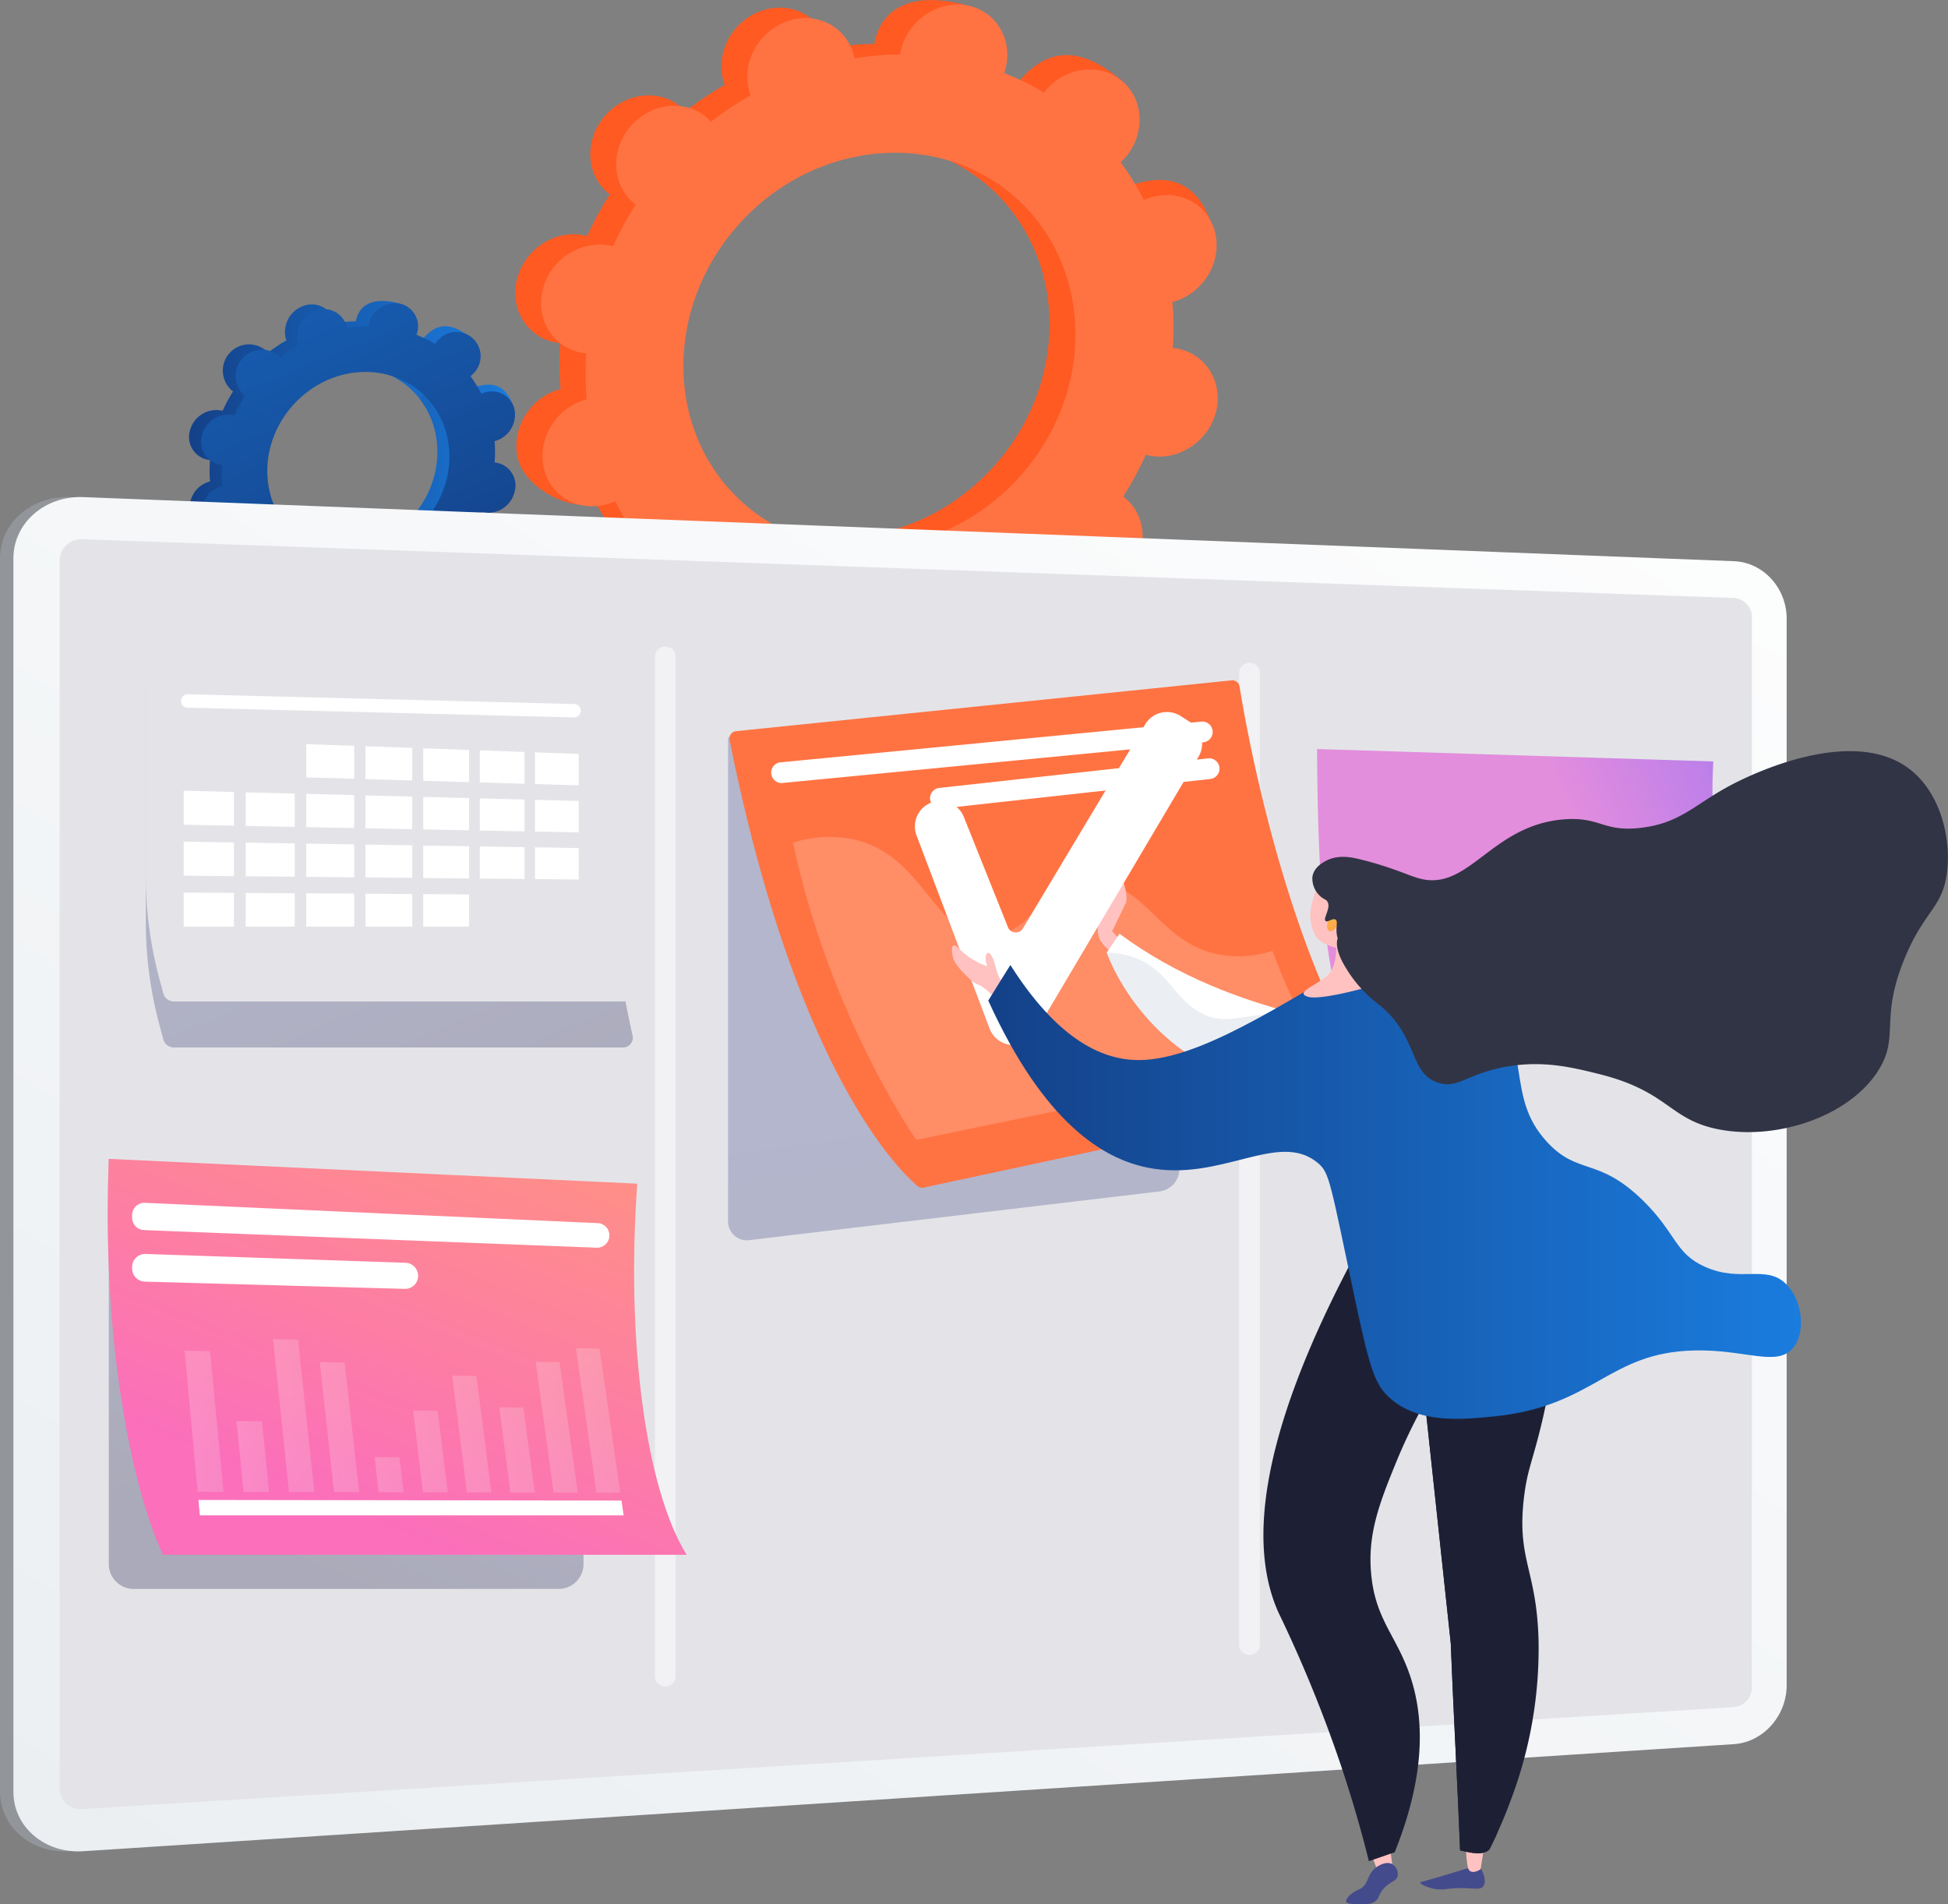
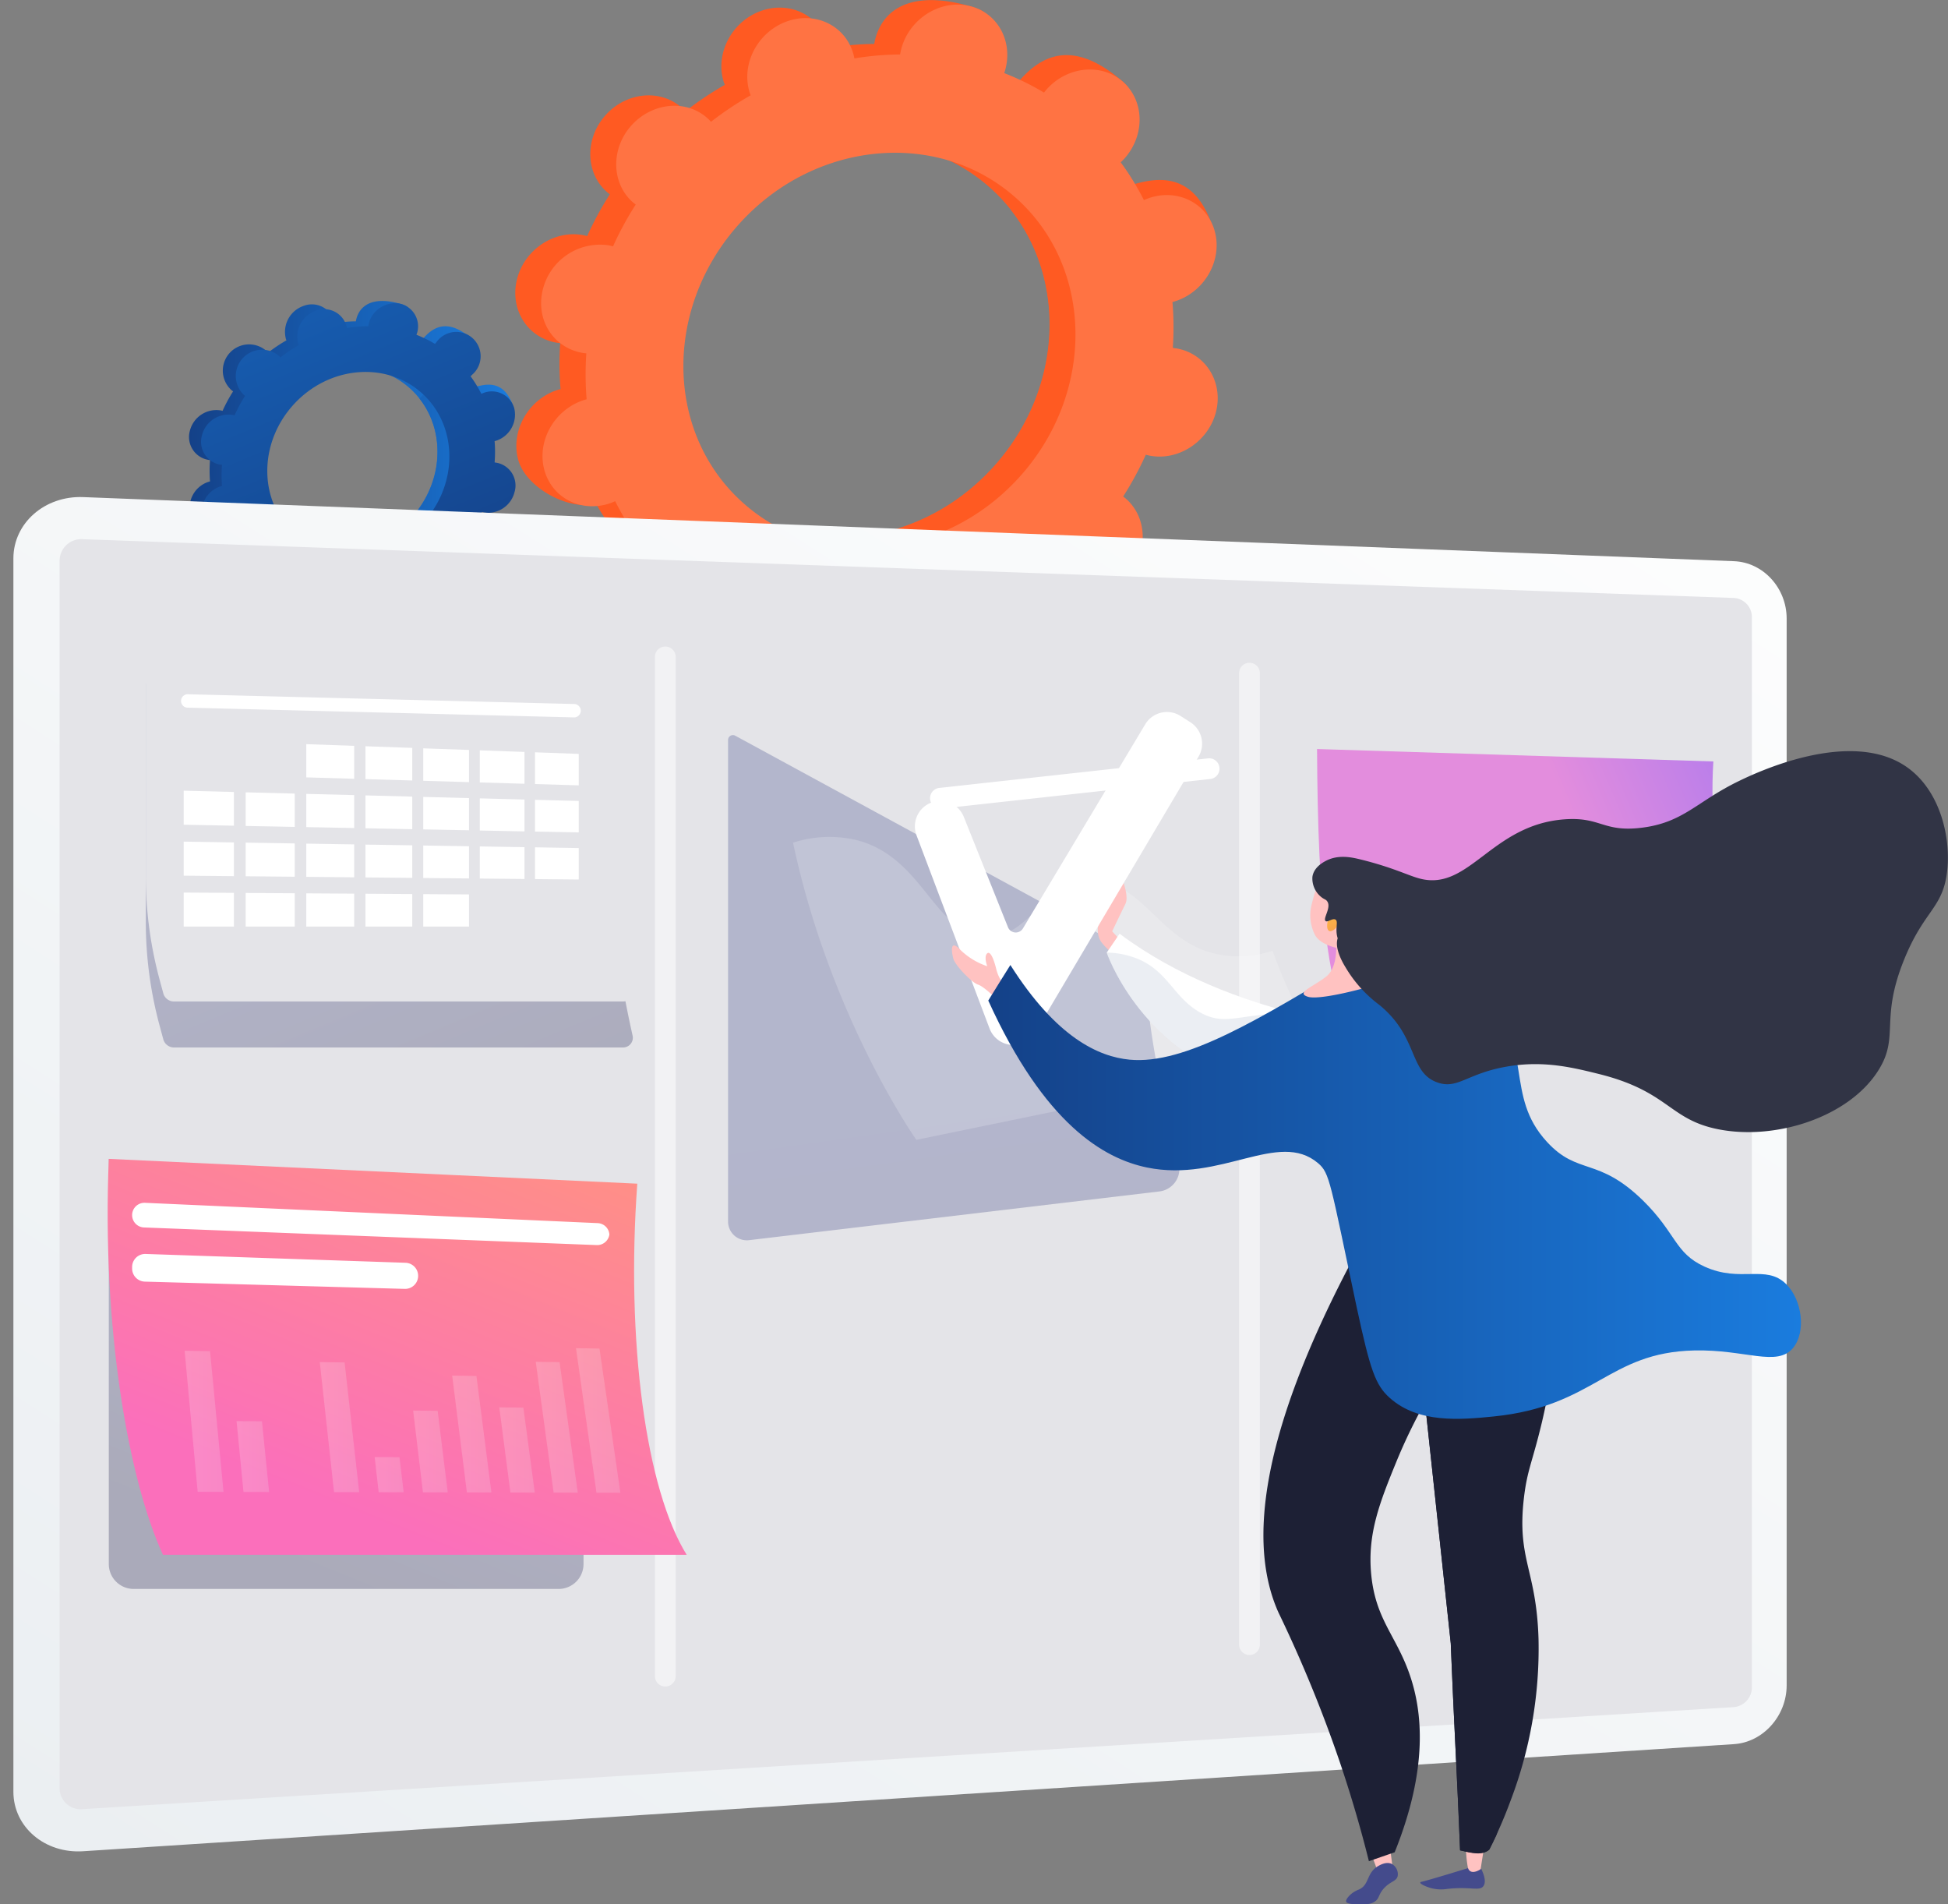
<svg xmlns="http://www.w3.org/2000/svg" xmlns:xlink="http://www.w3.org/1999/xlink" viewBox="0 0 400 390.93">
  <rect x="0" y="0" width="400" height="390.93" fill="#808080" stroke="none" />
  <defs>
    <style>.cls-1{isolation:isolate;}.cls-2{fill:url(#linear-gradient);}.cls-3{fill:#ffc2c1;}.cls-4{fill:url(#linear-gradient-2);}.cls-5{fill:url(#linear-gradient-3);}.cls-6{fill:url(#linear-gradient-4);}.cls-7{fill:url(#linear-gradient-5);}.cls-8{fill:#ff5a22;}.cls-9{fill:#ff7343;}.cls-10,.cls-15,.cls-18,.cls-32{mix-blend-mode:multiply;}.cls-10{opacity:0.54;fill:url(#linear-gradient-6);}.cls-11{fill:url(#linear-gradient-7);}.cls-12{fill:#e4e4e8;}.cls-13{opacity:0.53;}.cls-14,.cls-20{fill:#fff;}.cls-15,.cls-18,.cls-32{opacity:0.3;}.cls-15{fill:url(#linear-gradient-8);}.cls-16,.cls-21{opacity:0.19;}.cls-16{fill:url(#linear-gradient-9);}.cls-17,.cls-20{mix-blend-mode:soft-light;}.cls-18{fill:url(#linear-gradient-10);}.cls-19{fill:url(#linear-gradient-11);}.cls-22{fill:url(#linear-gradient-12);}.cls-23{fill:url(#linear-gradient-13);}.cls-24{fill:url(#linear-gradient-14);}.cls-25{fill:url(#linear-gradient-15);}.cls-26{fill:url(#linear-gradient-16);}.cls-27{fill:url(#linear-gradient-17);}.cls-28{fill:url(#linear-gradient-18);}.cls-29{fill:url(#linear-gradient-19);}.cls-30{fill:url(#linear-gradient-20);}.cls-31{fill:url(#linear-gradient-21);}.cls-32{fill:url(#linear-gradient-22);}.cls-33{fill:url(#linear-gradient-23);}.cls-34{fill:#d8dee8;opacity:0.5;}.cls-35{fill:#1d2035;}.cls-36{fill:url(#linear-gradient-24);}.cls-37{fill:url(#linear-gradient-25);}.cls-38{fill:#313445;}</style>
    <linearGradient id="linear-gradient" x1="6050.07" y1="327.87" x2="6039.7" y2="293.66" gradientTransform="matrix(-1, 0.01, 0.01, 1, 6339.2, -10.97)" gradientUnits="userSpaceOnUse">
      <stop offset="0" stop-color="#444b8c" />
      <stop offset="1" stop-color="#26264f" />
    </linearGradient>
    <linearGradient id="linear-gradient-2" x1="6064.31" y1="321.23" x2="6053.94" y2="287.03" xlink:href="#linear-gradient" />
    <linearGradient id="linear-gradient-3" x1="38.87" y1="94.49" x2="103.38" y2="94.49" gradientUnits="userSpaceOnUse">
      <stop offset="0" stop-color="#144188" />
      <stop offset="1" stop-color="#1a7cde" />
    </linearGradient>
    <linearGradient id="linear-gradient-4" x1="57.35" y1="99.87" x2="105.28" y2="99.87" xlink:href="#linear-gradient-3" />
    <linearGradient id="linear-gradient-5" x1="224.42" y1="1261.33" x2="131.02" y2="1143.03" gradientTransform="matrix(0.96, 0.27, -0.27, 0.96, 207.77, -1142.46)" xlink:href="#linear-gradient-3" />
    <linearGradient id="linear-gradient-6" x1="235" y1="214.58" x2="109.84" y2="251.67" gradientUnits="userSpaceOnUse">
      <stop offset="0" stop-color="#d8dee8" />
      <stop offset="1" stop-color="#a2a7ae" />
    </linearGradient>
    <linearGradient id="linear-gradient-7" x1="320.11" y1="18.95" x2="66.96" y2="414.5" gradientUnits="userSpaceOnUse">
      <stop offset="0" stop-color="#fff" />
      <stop offset="1" stop-color="#ebeff2" />
    </linearGradient>
    <linearGradient id="linear-gradient-8" x1="193.79" y1="230.87" x2="225.58" y2="456.83" gradientTransform="matrix(1, 0, 0, 1, 0, 0)" xlink:href="#linear-gradient" />
    <linearGradient id="linear-gradient-9" x1="220.12" y1="214.79" x2="243.53" y2="381.19" xlink:href="#linear-gradient-7" />
    <linearGradient id="linear-gradient-10" x1="83.13" y1="250.36" x2="55.66" y2="317.93" gradientTransform="matrix(1, 0, 0, 1, 0, 0)" xlink:href="#linear-gradient" />
    <linearGradient id="linear-gradient-11" x1="102.28" y1="227.84" x2="69.13" y2="309.39" gradientUnits="userSpaceOnUse">
      <stop offset="0" stop-color="#ff9085" />
      <stop offset="1" stop-color="#fb6fbb" />
    </linearGradient>
    <linearGradient id="linear-gradient-12" x1="37.91" y1="291.79" x2="45.9" y2="291.79" xlink:href="#linear-gradient-7" />
    <linearGradient id="linear-gradient-13" x1="48.57" y1="299.02" x2="55.26" y2="299.02" xlink:href="#linear-gradient-7" />
    <linearGradient id="linear-gradient-14" x1="56.07" y1="290.61" x2="64.55" y2="290.61" xlink:href="#linear-gradient-7" />
    <linearGradient id="linear-gradient-15" x1="65.66" y1="292.98" x2="73.76" y2="292.98" xlink:href="#linear-gradient-7" />
    <linearGradient id="linear-gradient-16" x1="76.93" y1="302.75" x2="82.88" y2="302.75" xlink:href="#linear-gradient-7" />
    <linearGradient id="linear-gradient-17" x1="84.83" y1="297.98" x2="91.94" y2="297.98" xlink:href="#linear-gradient-7" />
    <linearGradient id="linear-gradient-18" x1="92.85" y1="294.4" x2="100.91" y2="294.4" xlink:href="#linear-gradient-7" />
    <linearGradient id="linear-gradient-19" x1="102.52" y1="297.67" x2="109.81" y2="297.67" xlink:href="#linear-gradient-7" />
    <linearGradient id="linear-gradient-20" x1="110.01" y1="293" x2="118.64" y2="293" xlink:href="#linear-gradient-7" />
    <linearGradient id="linear-gradient-21" x1="118.27" y1="291.61" x2="127.39" y2="291.61" xlink:href="#linear-gradient-7" />
    <linearGradient id="linear-gradient-22" x1="65.23" y1="146.01" x2="108.02" y2="248.1" gradientTransform="matrix(1, 0, 0, 1, 0, 0)" xlink:href="#linear-gradient" />
    <linearGradient id="linear-gradient-23" x1="328.07" y1="180.82" x2="384.45" y2="156.76" gradientUnits="userSpaceOnUse">
      <stop offset="0" stop-color="#e38ddd" />
      <stop offset="1" stop-color="#9571f6" />
    </linearGradient>
    <linearGradient id="linear-gradient-24" x1="202.93" y1="242.29" x2="369.77" y2="242.29" xlink:href="#linear-gradient-3" />
    <linearGradient id="linear-gradient-25" x1="-1965.62" y1="-818.21" x2="-1975.42" y2="-802.35" gradientTransform="translate(2140.98 -834.26) rotate(-51.2)" gradientUnits="userSpaceOnUse">
      <stop offset="0" stop-color="#ffc444" />
      <stop offset="1" stop-color="#f36f56" />
    </linearGradient>
  </defs>
  <g class="cls-1">
    <g id="Layer_2" data-name="Layer 2">
      <g id="Layer_1-2" data-name="Layer 1">
        <path class="cls-2" d="M304.14,383.65c1.06,2.16.76,3.09.5,3.5-.78,1.2-2.64.07-7.51.64a8.11,8.11,0,0,1-3-.1c-1.17-.28-2.54-.9-2.49-1.21,0-.11.23-.16.31-.17,1.35-.29,9.81-2.89,9.81-2.89Z" />
        <path class="cls-3" d="M304.79,378.88l-.76,4.85s-2.08,1.47-2.62-.32a24.64,24.64,0,0,1-.39-4.74Z" />
        <polygon class="cls-3" points="281.08 379.22 283.12 384.79 286.09 384.32 285.4 379.16 281.08 379.22" />
        <path class="cls-4" d="M284,387.86c1.44-1.7,2.72-1.55,3-2.72a2.41,2.41,0,0,0-1.21-2.48c-1.19-.6-2.64.34-3,.55-2.22,1.45-1.61,3.71-3.71,4.68a5.65,5.65,0,0,0-1.79,1.07c-.3.28-1,1-.87,1.45s1.52.54,2.78.52c1.5,0,2.26,0,3-.49C283.24,389.82,282.94,389.18,284,387.86Z" />
        <path class="cls-5" d="M87.46,116.34a5.39,5.39,0,0,0,7.23-8l-.33-.26a30.19,30.19,0,0,0,2.16-4c.13,0,.27.07.41.09a5.62,5.62,0,0,0,6.28-4.2,4.75,4.75,0,0,0-3.69-6,3,3,0,0,0-.43-.06,29.09,29.09,0,0,0,0-4.38l.43-.13a5.61,5.61,0,0,0,3.59-6.64,4.75,4.75,0,0,0-6.33-3.11l-.41.17a24.38,24.38,0,0,0-2.22-3.6l.33-.33c2-2.19,4.45-4.51,2.4-6.32-4.76-4.19-7.74-2.54-9.74-.35-.1.11-.2.23-.29.35A25.63,25.63,0,0,0,83,67.76c0-.14.09-.28.13-.42.71-2.82,2-4.11-.72-4.91-5.85-1.73-8.54.28-9.25,3.1a3.43,3.43,0,0,0-.09.44,27.91,27.91,0,0,0-4.36.38c0-.14-.06-.28-.1-.42a4.75,4.75,0,0,0-6.33-3.11,5.64,5.64,0,0,0-3.6,6.65c0,.14.09.27.14.4a30.83,30.83,0,0,0-3.76,2.52c-.1-.1-.19-.2-.3-.3a5.39,5.39,0,0,0-7.23,8l.33.26a30.84,30.84,0,0,0-2.16,4,2.73,2.73,0,0,0-.41-.1A5.62,5.62,0,0,0,39,88.39a4.76,4.76,0,0,0,3.69,6,3.18,3.18,0,0,0,.43.06,29.09,29.09,0,0,0,0,4.38l-.43.13a5.61,5.61,0,0,0-3.59,6.65c.75,2.69,5.07,5,7.81,4,.14,0-1.2-1.06-1.07-1.12a23.87,23.87,0,0,0,2.22,3.6c-.11.11-.22.21-.33.33a5,5,0,1,0,7.34,6.67c.1-.11.2-.23.29-.35a25.26,25.26,0,0,0,3.8,1.87,3.38,3.38,0,0,0-.13.42,4.75,4.75,0,0,0,3.68,6,5.61,5.61,0,0,0,6.28-4.2,3.43,3.43,0,0,0,.09-.44,27.91,27.91,0,0,0,4.36-.38c0,.14.06.28.1.42a4.75,4.75,0,0,0,6.33,3.11,5.63,5.63,0,0,0,3.6-6.65c0-.13-.09-.27-.14-.4A30.83,30.83,0,0,0,87.16,116ZM58,108.64c-7.35-6.7-7.44-18.58-.19-26.54s19.08-9,26.44-2.3,7.44,18.57.19,26.53S65.36,115.33,58,108.64Z" />
        <path class="cls-6" d="M96.93,104.24a5.62,5.62,0,0,0,6.28-4.2,4.75,4.75,0,0,0-3.69-6c-.14,0-.28,0-.43-.06a29.09,29.09,0,0,0,0-4.38l.43-.13c2.74-1,6.65-4.08,5.63-6.69-2-4.93-5.63-4-8.37-3.06l-.41.17a24.38,24.38,0,0,0-2.22-3.6l.33-.33a5.54,5.54,0,0,0,1.46-4.13q-4.95,5-9.8,10c5.44,6.87,4.91,17.32-1.67,24.54-5.57,6.12-13.85,8.14-20.72,5.71-.54.73-1.07,1.46-1.62,2.17-1.51,1.93-3.13,3.78-4.75,5.63.61.3,1.24.58,1.88.83a3.38,3.38,0,0,0-.13.42c-.72,2.82.33,5.68,5.27,6.76,2.73.59,4-2.13,4.69-4.95a3.43,3.43,0,0,0,.09-.44,27.91,27.91,0,0,0,4.36-.38c0,.14.06.28.1.42.76,2.7,5.32,5,8.06,4s2.62-4.87,1.87-7.57c0-.13-.09-.27-.14-.4A30.83,30.83,0,0,0,87.16,116l.3.3a5.39,5.39,0,0,0,7.23-8l-.33-.26a30.19,30.19,0,0,0,2.16-4C96.65,104.18,96.79,104.22,96.93,104.24Z" />
        <path class="cls-7" d="M89.91,117.32a5.39,5.39,0,0,0,7.23-7.94c-.1-.1-.22-.18-.33-.27a30.19,30.19,0,0,0,2.16-4l.41.1a5.61,5.61,0,0,0,6.28-4.21A4.75,4.75,0,0,0,102,95l-.44-.05a26.67,26.67,0,0,0,0-4.38l.43-.13a5.64,5.64,0,0,0,3.6-6.65,4.78,4.78,0,0,0-6.34-3.11l-.41.17a25.76,25.76,0,0,0-2.21-3.6l.32-.32a5,5,0,1,0-7.34-6.68c-.1.12-.19.24-.29.35a25.1,25.1,0,0,0-3.79-1.86c0-.14.09-.28.13-.43a4.76,4.76,0,0,0-3.69-6,5.62,5.62,0,0,0-6.28,4.21c0,.14-.06.29-.09.44a27.91,27.91,0,0,0-4.36.38c0-.15-.06-.29-.1-.43a4.75,4.75,0,0,0-6.33-3.1,5.6,5.6,0,0,0-3.59,6.64c0,.14.08.27.13.4a30.54,30.54,0,0,0-3.76,2.53,4.11,4.11,0,0,0-.29-.3A5.39,5.39,0,0,0,50,81a4.15,4.15,0,0,0,.32.27,32.72,32.72,0,0,0-2.16,4l-.41-.1a5.63,5.63,0,0,0-6.28,4.21,4.76,4.76,0,0,0,3.69,6,3.34,3.34,0,0,0,.43,0,27.82,27.82,0,0,0,0,4.38l-.43.13a5.62,5.62,0,0,0-3.6,6.65A4.77,4.77,0,0,0,48,109.71l.41-.17a26.81,26.81,0,0,0,2.22,3.6c-.11.1-.22.21-.32.32a5,5,0,1,0,7.33,6.68,4.47,4.47,0,0,0,.29-.35,25.2,25.2,0,0,0,3.8,1.86c0,.14-.09.28-.13.43a4.75,4.75,0,0,0,3.69,6,5.62,5.62,0,0,0,6.28-4.2c0-.15.06-.3.08-.45a27.93,27.93,0,0,0,4.37-.38,3,3,0,0,0,.09.43,4.76,4.76,0,0,0,6.34,3.1A5.6,5.6,0,0,0,86,120c0-.14-.09-.27-.13-.4A31.32,31.32,0,0,0,89.62,117,2.76,2.76,0,0,0,89.91,117.32Zm-29.45-7.7c-7.36-6.69-7.44-18.57-.2-26.54s19.08-9,26.44-2.3,7.44,18.57.2,26.54S67.81,116.31,60.46,109.62Z" />
        <path class="cls-8" d="M210.48,117.49c4.36,4,11.39,3.36,15.68-1.36s4.25-11.78-.11-15.75c-.23-.2-.47-.39-.7-.57A68,68,0,0,0,230,91.23a8.67,8.67,0,0,0,.88.21c5.93,1.08,12-3,13.53-9s-2-11.88-7.94-13c-.31-.06-.62-.09-.93-.12a63.25,63.25,0,0,0-.07-9.44c.3-.08.61-.17.92-.28a12.08,12.08,0,0,0,7.74-14.31c-1.63-5.81-7.73-8.8-13.64-6.69-.3.1-.59.23-.88.36a55,55,0,0,0-4.77-7.76c.23-.22.47-.45.69-.69,4.3-4.73,9.59-9.72,5.17-13.62-10.24-9-16.67-5.48-21-.76-.22.24-.43.5-.63.76a53.35,53.35,0,0,0-8.17-4c.1-.3.2-.61.28-.92,1.54-6.07,4.23-8.85-1.54-10.56-12.6-3.73-18.39.59-19.93,6.67-.08.31-.14.63-.19.94a62.15,62.15,0,0,0-9.4.82c-.06-.3-.12-.61-.2-.91-1.63-5.8-7.74-8.8-13.65-6.69s-9.37,8.52-7.74,14.32c.09.29.19.58.3.86a66.75,66.75,0,0,0-8.11,5.44c-.2-.22-.41-.44-.63-.65-4.37-4-11.39-3.36-15.69,1.37s-4.25,11.77.12,15.74a7.57,7.57,0,0,0,.7.57,66.79,66.79,0,0,0-4.65,8.58c-.29-.08-.58-.15-.89-.21-5.93-1.07-12,3-13.52,9.06s2,11.87,7.94,13q.47.07.93.12a60.55,60.55,0,0,0,.07,9.43c-.31.08-.62.17-.93.28-5.9,2.11-9.37,8.52-7.74,14.32s10.92,10.84,16.83,8.74c.3-.11-2.59-2.29-2.3-2.42a53.53,53.53,0,0,0,4.77,7.76c-.24.23-.47.45-.69.7-4.3,4.72-4.25,11.77.11,15.74s11.39,3.36,15.69-1.37c.22-.24.42-.5.62-.75a53.91,53.91,0,0,0,8.18,4c-.11.3-.2.6-.28.91-1.55,6.08,2,11.88,7.94,13s12-3,13.52-9.05c.08-.32.14-.63.2-.95a60.65,60.65,0,0,0,9.39-.82c.06.31.13.61.21.92,1.63,5.8,7.74,8.79,13.64,6.68A12.08,12.08,0,0,0,202,123.15a8.87,8.87,0,0,0-.29-.87,66.56,66.56,0,0,0,8.1-5.43C210.05,117.07,210.25,117.29,210.48,117.49ZM147,100.9c-15.85-14.41-16-40-.43-57.16s41.11-19.37,56.95-5,16,40,.42,57.16S162.88,115.32,147,100.9Z" />
        <path class="cls-8" d="M230.88,91.44c5.93,1.08,12-3,13.53-9s-2-11.88-7.94-13c-.31-.06-.62-.09-.93-.12a61.94,61.94,0,0,0-.07-9.44c.3-.08.61-.17.92-.28,5.91-2.1,14.34-8.8,12.12-14.4-4.2-10.64-12.11-8.71-18-6.6-.3.1-.59.23-.88.36a55,55,0,0,0-4.77-7.76c.23-.22.47-.45.69-.69a12,12,0,0,0,3.15-8.91Q218,32.25,207.57,43.08c11.73,14.8,10.57,37.3-3.59,52.86-12,13.19-29.83,17.54-44.64,12.31-1.15,1.56-2.29,3.13-3.49,4.66-3.25,4.16-6.74,8.15-10.23,12.13,1.33.65,2.68,1.24,4,1.78-.11.3-.2.6-.28.91-1.55,6.08.71,12.22,11.35,14.55,5.89,1.29,8.57-4.57,10.11-10.65.08-.32.14-.63.2-.95a60.65,60.65,0,0,0,9.39-.82c.06.31.13.61.21.92,1.63,5.8,11.45,10.77,17.35,8.67s5.66-10.5,4-16.3a8.87,8.87,0,0,0-.29-.87,66.56,66.56,0,0,0,8.1-5.43c.21.22.41.44.64.64,4.36,4,11.39,3.36,15.68-1.36s4.25-11.78-.11-15.75c-.23-.2-.47-.39-.7-.57A68,68,0,0,0,230,91.23,8.67,8.67,0,0,0,230.88,91.44Z" />
        <path class="cls-9" d="M215.76,119.61c4.37,4,11.39,3.36,15.69-1.36s4.25-11.78-.12-15.75c-.22-.2-.46-.39-.7-.57a66.79,66.79,0,0,0,4.65-8.58,8.25,8.25,0,0,0,.89.21c5.93,1.08,12-3,13.52-9s-2-11.88-7.94-13c-.31-.06-.62-.09-.93-.12a60.68,60.68,0,0,0-.07-9.44c.31-.08.62-.17.93-.28,5.9-2.1,9.37-8.51,7.74-14.31s-7.74-8.8-13.64-6.69c-.31.11-.6.23-.89.36a54.08,54.08,0,0,0-4.77-7.76c.24-.22.47-.45.7-.69,4.29-4.73,4.24-11.77-.12-15.74S219.31,13.53,215,18.25c-.22.25-.42.5-.62.76a54.27,54.27,0,0,0-8.17-4c.1-.3.2-.61.27-.92C208,8,204.48,2.2,198.55,1.12s-12,3-13.52,9.06c-.08.31-.14.63-.2,1a60.64,60.64,0,0,0-9.39.81c-.06-.3-.12-.61-.21-.91-1.63-5.8-7.74-8.8-13.64-6.69s-9.37,8.52-7.74,14.32a8.69,8.69,0,0,0,.29.86A66.65,66.65,0,0,0,146,25c-.21-.22-.41-.44-.64-.65C141,20.34,134,21,129.72,25.68s-4.25,11.77.11,15.74c.23.21.47.39.71.57a66.87,66.87,0,0,0-4.66,8.58c-.29-.08-.58-.15-.88-.21a12.11,12.11,0,0,0-13.53,9.06c-1.54,6.08,2,11.87,8,13,.31.06.62.09.93.12a61.81,61.81,0,0,0,.06,9.43c-.3.08-.61.17-.92.28-5.91,2.11-9.37,8.52-7.74,14.32s7.73,8.79,13.64,6.69c.3-.11.59-.24.88-.37A54.43,54.43,0,0,0,131,110.6c-.23.23-.47.45-.69.7-4.3,4.72-4.25,11.77.12,15.74s11.38,3.36,15.68-1.36c.22-.25.43-.5.63-.76a53.35,53.35,0,0,0,8.17,4c-.1.3-.2.6-.28.91-1.54,6.08,2,11.88,7.94,13s12-3,13.53-9.05c.08-.32.14-.63.19-.95a60.89,60.89,0,0,0,9.4-.82c.06.31.12.61.2.92,1.63,5.8,7.74,8.79,13.65,6.69s9.37-8.52,7.74-14.32c-.09-.3-.19-.58-.3-.87a65.53,65.53,0,0,0,8.11-5.43C215.33,119.19,215.54,119.41,215.76,119.61ZM152.32,103c-15.84-14.41-16-40-.42-57.16s41.1-19.37,56.94-5,16,40,.43,57.16S168.16,117.44,152.32,103Z" />
-         <path class="cls-10" d="M14.31,380.05c-7.87.51-14.31-5-14.31-12.21V114.64c0-7.25,6.44-12.89,14.31-12.59L351.77,120.3c6,.23,12.38.42,12.38,6.69v219c0,6.27-4.84,11.68-10.81,12.07Z" />
        <path class="cls-11" d="M17.06,380.05c-7.87.51-14.31-5-14.31-12.21V114.64c0-7.25,6.44-12.89,14.31-12.59l339,13.16c6,.23,10.81,5.51,10.81,11.78v219c0,6.27-4.84,11.68-10.81,12.07Z" />
        <path class="cls-12" d="M356.09,122.76l-339-12.06A4.45,4.45,0,0,0,12.24,115V367.27a4.32,4.32,0,0,0,4.82,4.13l339-20.94a4.07,4.07,0,0,0,3.67-4.09V126.75A3.93,3.93,0,0,0,356.09,122.76Z" />
        <g class="cls-13">
          <path class="cls-14" d="M136.61,346.23a2.13,2.13,0,0,1-2.13-2.13V134.86a2.13,2.13,0,1,1,4.26,0V344.1A2.13,2.13,0,0,1,136.61,346.23Z" />
          <path class="cls-14" d="M256.57,339.76a2.14,2.14,0,0,1-2.13-2.13V138.2a2.13,2.13,0,0,1,4.26,0V337.63A2.13,2.13,0,0,1,256.57,339.76Z" />
        </g>
        <path class="cls-15" d="M149.5,151.87v98.9a3.85,3.85,0,0,0,4.31,3.83l84.22-10a4.66,4.66,0,0,0,4-5.8c-2.34-9.06-6.84-28.13-6.86-41.41a.94.94,0,0,0-.49-.83L150.91,151A1,1,0,0,0,149.5,151.87Z" />
-         <path class="cls-9" d="M151.16,150.1l101.73-10.43a1.5,1.5,0,0,1,1.64,1.27c1.35,8.42,9.11,52.71,27.16,81.07a1.5,1.5,0,0,1-1,2.28l-91,19.51a1.53,1.53,0,0,1-1.3-.32c-3.79-3.21-25-23.7-38.58-91.58A1.51,1.51,0,0,1,151.16,150.1Z" />
        <path class="cls-16" d="M249.24,195.73c-11.48-2.87-14.44-14.84-25-14.75s-12.65,11.83-21.92,11.28c-10.55-.63-12.6-16.13-26.26-19.75a24.26,24.26,0,0,0-13.22.49c7.67,36,25.32,61,25.32,61l83.53-17.18a121.86,121.86,0,0,1-10.39-21.63A22.09,22.09,0,0,1,249.24,195.73Z" />
        <g class="cls-17">
-           <path class="cls-14" d="M160.48,160.75a2.13,2.13,0,0,1-.2-4.25l86.37-8.35a2.13,2.13,0,1,1,.41,4.24l-86.37,8.35Z" />
-         </g>
+           </g>
        <g class="cls-17">
          <path class="cls-14" d="M193.05,166a2.13,2.13,0,0,1-.23-4.24l55.32-6.08a2.13,2.13,0,0,1,.47,4.23L193.28,166Z" />
        </g>
        <path class="cls-18" d="M22.34,237.91v83.18a5.11,5.11,0,0,0,5.11,5.11h87.26a5.11,5.11,0,0,0,5.11-5.11V268.24Z" />
        <path class="cls-19" d="M141,319.19H33.46c-7.08-15.36-12.57-46.53-11.12-81.28L130.86,243C128.5,275.44,132.66,305.8,141,319.19Z" />
-         <path class="cls-20" d="M125.13,253.44a2.51,2.51,0,0,0-2.41-2.34l-92.95-4.17a2.53,2.53,0,0,0-2.64,2.53V250a2.54,2.54,0,0,0,2.43,2.53l93,3.62A2.53,2.53,0,0,0,125.13,253.44Z" />
+         <path class="cls-20" d="M125.13,253.44a2.51,2.51,0,0,0-2.41-2.34l-92.95-4.17a2.53,2.53,0,0,0-2.64,2.53a2.54,2.54,0,0,0,2.43,2.53l93,3.62A2.53,2.53,0,0,0,125.13,253.44Z" />
        <path class="cls-20" d="M83.26,259.24l-53.35-1.81a2.68,2.68,0,0,0-2.78,2.68v.31a2.69,2.69,0,0,0,2.61,2.69L83.1,264.6a2.68,2.68,0,0,0,.16-5.36Z" />
        <g class="cls-21">
          <polygon class="cls-22" points="45.9 306.28 40.59 306.26 37.91 277.3 43.13 277.38 45.9 306.28" />
          <polygon class="cls-23" points="55.26 306.3 50 306.29 48.57 291.74 53.79 291.78 55.26 306.3" />
-           <polygon class="cls-24" points="64.55 306.32 59.34 306.31 56.07 274.91 61.2 275 64.55 306.32" />
          <polygon class="cls-25" points="73.76 306.34 68.59 306.33 65.66 279.63 70.76 279.7 73.76 306.34" />
          <polygon class="cls-26" points="82.89 306.36 77.76 306.35 76.93 299.13 82.03 299.16 82.89 306.36" />
          <polygon class="cls-27" points="91.94 306.38 86.85 306.37 84.83 289.58 89.87 289.63 91.94 306.38" />
          <polygon class="cls-28" points="100.91 306.4 95.87 306.39 92.85 282.4 97.83 282.47 100.91 306.4" />
          <polygon class="cls-29" points="109.81 306.42 104.81 306.41 102.52 288.92 107.47 288.97 109.81 306.42" />
          <polygon class="cls-30" points="118.64 306.44 113.68 306.43 110.01 279.57 114.9 279.64 118.64 306.44" />
          <polygon class="cls-31" points="127.39 306.46 122.48 306.45 118.27 276.77 123.1 276.85 127.39 306.46" />
        </g>
-         <polygon class="cls-20" points="128.06 311.09 41.04 311.09 40.75 307.93 127.62 308.06 128.06 311.09" />
        <path class="cls-32" d="M29.94,140.85v48.43a81.52,81.52,0,0,0,2.87,21.41l.72,2.67a2.28,2.28,0,0,0,2.2,1.68H128a2,2,0,0,0,1.91-2.38c-1.11-4.94-3.5-16.36-3.5-23l-5.3-41.91c0-2,3.68-6.41,1.63-6.47l-90.47-2.72A2.28,2.28,0,0,0,29.94,140.85Z" />
        <path class="cls-12" d="M29.94,131.41v48.43a81.52,81.52,0,0,0,2.87,21.41l.72,2.67a2.28,2.28,0,0,0,2.2,1.68H128a2,2,0,0,0,1.91-2.38c-1.11-4.94-3.5-16.36-3.5-23v-44.6a3.78,3.78,0,0,0-3.67-3.78l-90.47-2.72A2.28,2.28,0,0,0,29.94,131.41Z" />
        <path class="cls-20" d="M117.92,147.28h0l-79.29-2a1.38,1.38,0,1,1,.07-2.75l79.29,2a1.38,1.38,0,0,1,0,2.75Z" />
        <polygon class="cls-14" points="72.73 159.88 62.89 159.59 62.89 152.77 72.73 153.12 72.73 159.88" />
        <polygon class="cls-14" points="84.65 160.23 75.04 159.95 75.04 153.2 84.65 153.54 84.65 160.23" />
        <polygon class="cls-14" points="96.31 160.57 86.91 160.29 86.91 153.63 96.31 153.96 96.31 160.57" />
        <polygon class="cls-14" points="107.7 160.9 98.52 160.63 98.52 154.04 107.7 154.37 107.7 160.9" />
        <polygon class="cls-14" points="118.84 161.23 109.86 160.96 109.86 154.44 118.84 154.77 118.84 161.23" />
        <polygon class="cls-14" points="48.03 169.51 37.72 169.31 37.72 162.32 48.03 162.59 48.03 169.51" />
        <polygon class="cls-14" points="60.52 169.76 50.45 169.56 50.45 162.66 60.52 162.92 60.52 169.76" />
        <polygon class="cls-14" points="72.73 169.99 62.89 169.8 62.89 162.98 72.73 163.23 72.73 169.99" />
        <polygon class="cls-14" points="84.65 170.23 75.04 170.04 75.04 163.29 84.65 163.54 84.65 170.23" />
        <polygon class="cls-14" points="96.31 170.45 86.91 170.27 86.91 163.6 96.31 163.85 96.31 170.45" />
        <polygon class="cls-14" points="107.7 170.68 98.52 170.5 98.52 163.9 107.7 164.14 107.7 170.68" />
        <polygon class="cls-14" points="118.84 170.89 109.86 170.72 109.86 164.2 118.84 164.43 118.84 170.89" />
        <polygon class="cls-14" points="48.03 179.87 37.72 179.77 37.72 172.78 48.03 172.95 48.03 179.87" />
        <polygon class="cls-14" points="60.52 179.99 50.45 179.89 50.45 172.99 60.52 173.15 60.52 179.99" />
        <polygon class="cls-14" points="72.73 180.11 62.89 180.01 62.89 173.19 72.73 173.35 72.73 180.11" />
        <polygon class="cls-14" points="84.65 180.22 75.04 180.13 75.04 173.39 84.65 173.54 84.65 180.22" />
        <polygon class="cls-14" points="96.31 180.34 86.91 180.25 86.91 173.58 96.31 173.73 96.31 180.34" />
        <polygon class="cls-14" points="107.7 180.45 98.52 180.36 98.52 173.77 107.7 173.92 107.7 180.45" />
        <polygon class="cls-14" points="118.84 180.56 109.86 180.47 109.86 173.95 118.84 174.1 118.84 180.56" />
        <polygon class="cls-14" points="48.03 190.22 37.72 190.22 37.72 183.24 48.03 183.3 48.03 190.22" />
        <polygon class="cls-14" points="60.52 190.22 50.45 190.22 50.45 183.32 60.52 183.38 60.52 190.22" />
        <polygon class="cls-14" points="72.73 190.22 62.89 190.22 62.89 183.4 72.73 183.46 72.73 190.22" />
        <polygon class="cls-14" points="84.65 190.22 75.04 190.22 75.04 183.48 84.65 183.54 84.65 190.22" />
        <polygon class="cls-14" points="96.31 190.22 86.91 190.22 86.91 183.56 96.31 183.62 96.31 190.22" />
        <path class="cls-33" d="M270.44,153.77c.17,30.24,1.7,57.36,11.9,64.54l80.2-.54c-5.38-19.3-12.11-39.58-10.72-61.45Z" />
        <path class="cls-3" d="M229.79,196.49a10.82,10.82,0,0,1-3.71-3.18c-1.28-2-.61-4.91,1.18-7s2.63-7.24,2.63-7.24,2.13,4.64,1.2,6.5-2.72,5.63-2.72,5.63l3,3.23Z" />
        <path class="cls-14" d="M229.89,191.69l-2.63,3.87s6.6,19.48,27.8,26.2,29.28-10.56,29.28-10.56S253.55,209.36,229.89,191.69Z" />
        <path class="cls-34" d="M232,196.28a17.6,17.6,0,0,0-4.76-.72s6.6,19.48,27.8,26.2,29.28-10.56,29.28-10.56A64,64,0,0,0,266,208.07c-11.21-.24-14,2.72-19.31-.08C240.67,204.81,239.8,198.57,232,196.28Z" />
        <path class="cls-14" d="M188.2,171.5l15,39.66a5.22,5.22,0,0,0,9.37.81l33.54-56.64a5.22,5.22,0,0,0-1.67-7.05l-2-1.28a5.21,5.21,0,0,0-7.29,1.71l-25.1,41.89a1.72,1.72,0,0,1-3.07-.24l-9.07-22.65a5.21,5.21,0,0,0-7.61-2.48h0A5.22,5.22,0,0,0,188.2,171.5Z" />
        <path class="cls-3" d="M207.57,202.28s-2,.54-3-3.33c-.74-3-1.5-3.85-2-3.06s.15,2.47.15,2.47a14.51,14.51,0,0,1-5.51-3.35c-2.17-2.3-1.84.28-1.47,1.74s3.83,5,5.1,5.39,4.13,3.3,4.13,3.3Z" />
        <path class="cls-35" d="M320.66,263.08a160.3,160.3,0,0,1-4,28.71c-2,8.43-3.05,9.87-3.74,15.72-1.48,12.71,2.58,14.63,3,29a87.63,87.63,0,0,1-5.78,33.26,89.17,89.17,0,0,1-4.33,9.9c-1.48,1.24-3.7.7-6,.17-.56-14.44-1.35-28-1.91-42.48q-3.48-32.64-7-65.29Z" />
        <path class="cls-35" d="M299.81,379.88c-.56-14.44-1.35-28-1.91-42.48q-3.48-32.64-7-65.29l29.74-9c0,.75-.09,1.47-.13,2.2-14.07,11.69-17,21.14-17,27.62,0,7.87,4.21,11.85,3.12,23.23-.77,8.14-3.25,9.52-3.41,16.88-.2,9.46,3.75,14.87,5.61,20.39,1.8,5.33,2.32,12.83-1.6,23.41-.51,1.09-1,2.06-1.42,2.9C304.37,381,302.15,380.41,299.81,379.88Z" />
        <path class="cls-35" d="M303.85,271.5a111.39,111.39,0,0,0-17,28.29c-3.53,8.61-6.09,15.06-5.29,23.41.88,9.2,5.05,12.5,7.82,20.35,2.69,7.6,4,19.3-3,36.71l-5.29,1.83c-1.17-4.7-3.07-11.74-5.9-20.12A273.64,273.64,0,0,0,262.5,331c-5.33-11.95-5.87-33.29,16.32-74.47Z" />
        <path class="cls-36" d="M202.93,205.41c1.51-2.44,3-4.87,4.54-7.3,9.51,15,18.19,18.82,24.44,19.43,11.44,1.12,27.08-8.56,46.43-20.22,2.71-1.63,8.06-4.92,14.26-3.78,1.49.28,6.3,1.41,12,8.58,10.6,13.42,4.2,22.67,13.05,32.3,6.38,6.94,10.47,3,19.73,12.05,6.84,6.73,6.5,10.77,12.61,13.55,7.45,3.4,12.59-.51,16.75,3.57,3.36,3.29,4.13,9.88,1.46,13.12-3.31,4-9.77.29-20.3.53-17.76.4-20.37,11.45-41.18,13.55-6.95.7-15.5,1.43-21.36-3.82-2.93-2.62-4-5.68-6.79-18.65-5.45-25.7-5.51-27.49-7.92-29.53-8.12-6.89-19.88,4-35.09.9C226.62,237.85,214.46,230.77,202.93,205.41Z" />
        <path class="cls-3" d="M276.6,184a31.55,31.55,0,0,0,4.75,7.92c2.53,2.82,10.46,2.35,12.18,2.58s-1.71,3.85-5.77,5.76-16.43,5.21-19.16,4.38,1.22-2.1,3.84-4.26,2.28-8.66.8-11.14S276.6,184,276.6,184Z" />
        <path class="cls-3" d="M270.05,192a8.94,8.94,0,0,1-.68-6.46c.69-2.79.95-3.21,1.47-3.8l.74-.77.09-.06a10.46,10.46,0,0,1,2.83-.92c1.31-.06,3.95,4.67,5.42,11.93.24.52.48,1.05.73,1.57,2.55-1.33,3.42-1.35,3.69-1,.58.67.34,5.9-1.9,7.71-2.81,2.27-7.38-4.75-7.4-5.46C274.47,194.6,271.21,194,270.05,192Z" />
        <path class="cls-37" d="M272.87,188.38c.35-.89,1.49-.44,1.75.53a1.84,1.84,0,0,1-1.38,2.26C272.28,191.21,272.4,189.57,272.87,188.38Z" />
        <path class="cls-38" d="M391.91,157.74c-11.63-8.65-31.78,1.12-34.86,2.61-8.71,4.22-11.35,8.55-20.05,9.59-7.84.93-8.29-2.27-15.7-1.74-15,1.07-19.57,14.72-29.63,12.2-2.52-.63-5.52-2.3-12.46-4-1.74-.42-4.48-1-7,.35-.56.3-2.45,1.32-2.72,3.26a4.89,4.89,0,0,0,1.83,4.16c.67.53.93.44,1.23.9.85,1.27-.95,3.49-.36,4,.42.37,1.45-.67,2.06-.27s-.18,1.91.43,3.83c-.49,1.46.17,3.64,1.68,6.07a26.2,26.2,0,0,0,6.83,7.57c8.15,6.62,6.05,13.84,11.94,15.94,4.2,1.51,6.08-1.87,14.41-3.27,7.47-1.26,13.38.21,18.72,1.53,14.39,3.57,14.4,9.29,24.41,11.33,11.82,2.42,27.09-2.43,33.12-12.2,4.27-6.92.18-10.27,5.23-22.67,4-9.87,7.7-10.39,8.72-17.43S398.59,162.7,391.91,157.74Z" />
      </g>
    </g>
  </g>
</svg>